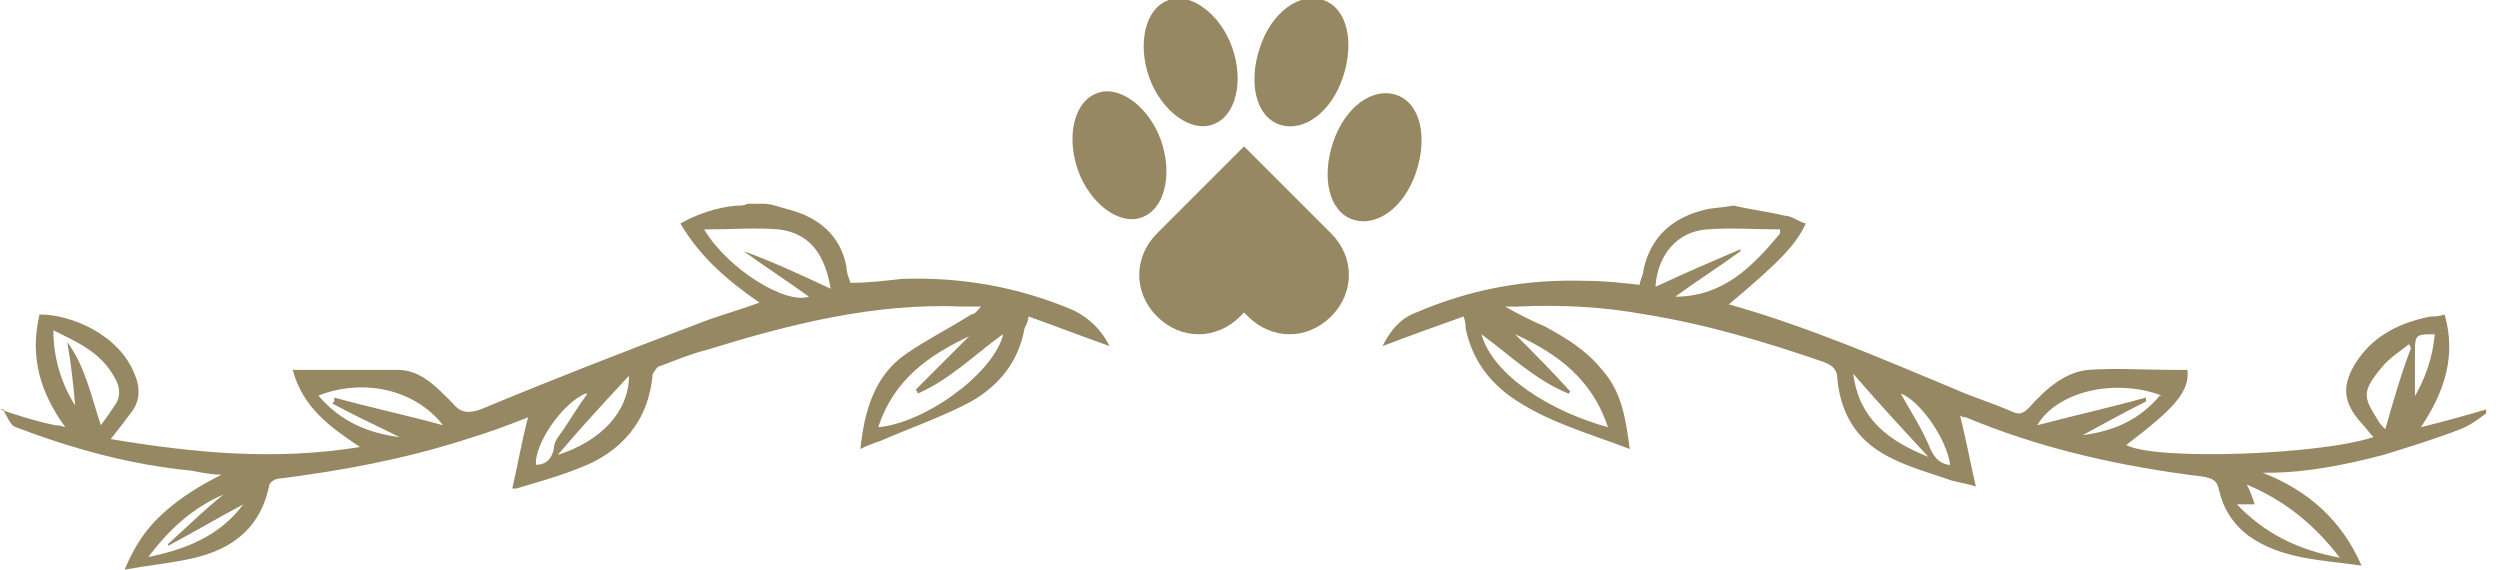
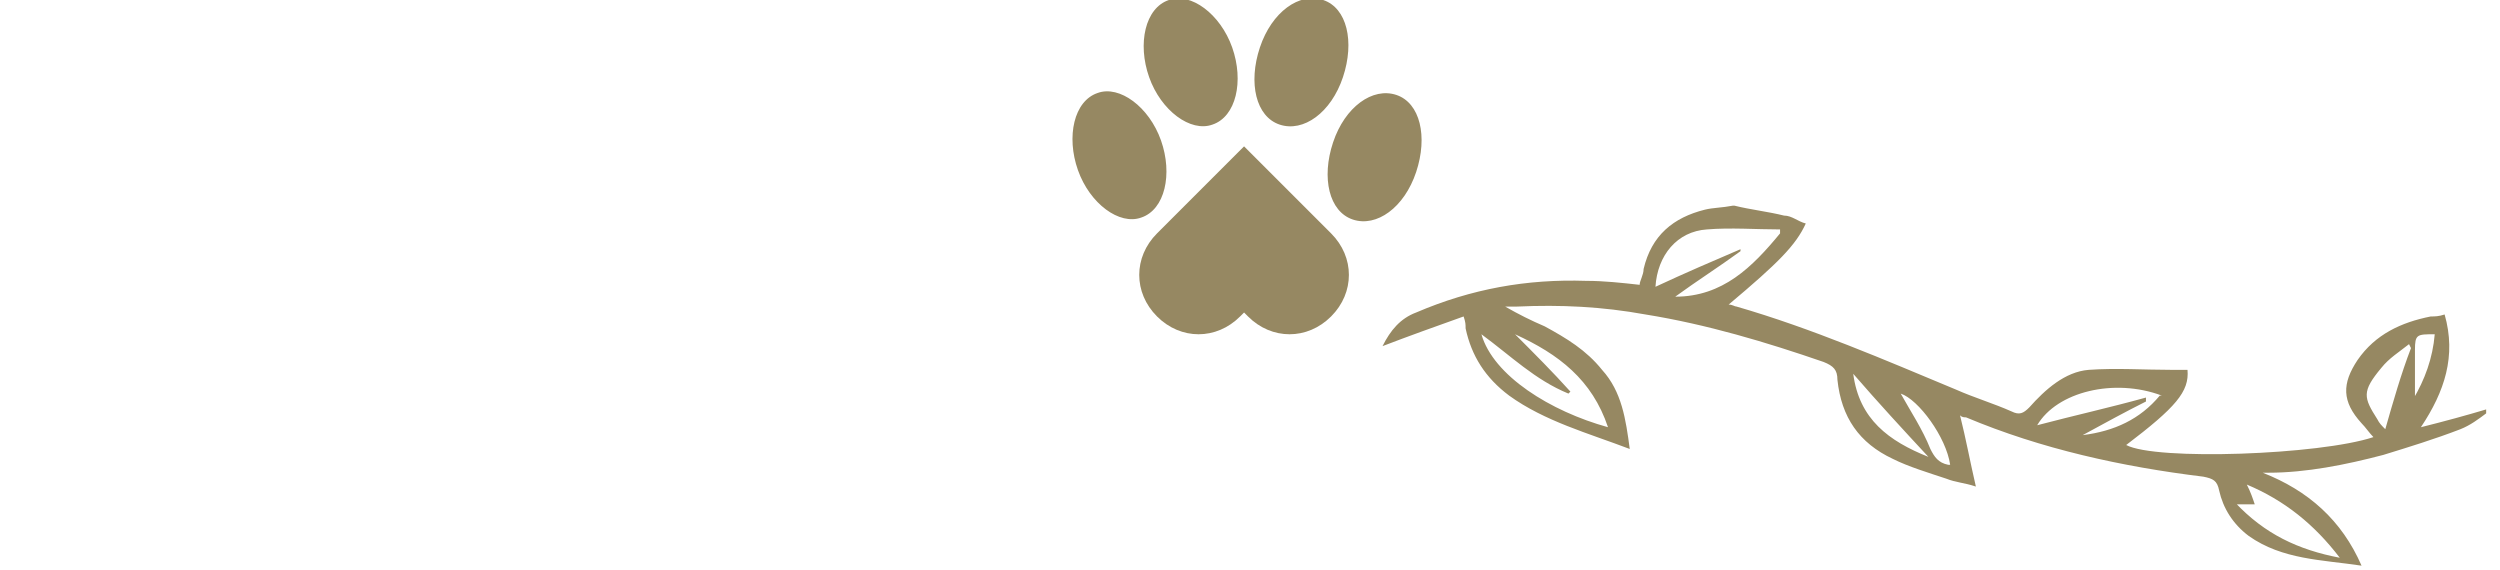
<svg xmlns="http://www.w3.org/2000/svg" version="1.1" viewBox="0 0 126.4 28.8">
  <defs>
    <style>
      .cls-1 {
        fill: #968862;
      }
    </style>
  </defs>
  <g>
    <g id="Ebene_1">
      <g>
-         <path class="cls-1" d="M0,20.7c.9.3,1.8.6,2.8.8.1,0,.2,0,.5.1-1.3-1.8-1.8-3.6-1.3-5.7,1.6,0,4,1,4.8,3,.3.7.3,1.4-.2,2-.3.4-.6.8-1,1.3,4.2.7,8.3,1.1,12.6.4-1.5-1-2.9-2-3.4-3.9,1.8,0,3.6,0,5.3,0,1.2,0,2,.9,2.8,1.7.4.5.8.5,1.4.3,3.6-1.5,7.2-2.9,10.9-4.3,1-.4,2.1-.7,3.2-1.1-1.6-1.1-3-2.3-4-4,.9-.5,1.8-.8,2.8-.9.2,0,.4,0,.6-.1.3,0,.5,0,.8,0,.4,0,.9.2,1.3.3,1.5.4,2.6,1.3,2.9,2.9,0,.3.1.5.2.8.9,0,1.7-.1,2.6-.2,3-.1,5.9.4,8.7,1.6.8.4,1.4,1,1.8,1.8-1.4-.5-2.7-1-4.1-1.5,0,.2-.1.4-.2.6-.3,1.7-1.3,2.9-2.7,3.7-1.5.8-3,1.3-4.6,2-.3.1-.6.2-1,.4.2-1.9.7-3.7,2.3-4.8,1-.7,2.2-1.3,3.3-2,.2,0,.3-.2.5-.4-.3,0-.6,0-.9,0-4.5-.2-8.8.9-13,2.2-.8.2-1.5.5-2.3.8-.2,0-.3.3-.4.4-.2,2.4-1.6,4-3.8,4.8-1,.4-2.1.7-3.1,1h-.2c.3-1.3.5-2.5.8-3.6-1,.4-2.1.8-3.1,1.1-3.1,1-6.3,1.6-9.5,2-.2,0-.5.2-.5.4-.5,2.3-2.1,3.3-4.2,3.7-1,.2-2,.3-3.1.5.5-1.2,1.1-2.1,2-2.9.9-.8,1.9-1.4,2.9-1.9-.5,0-1-.1-1.5-.2-3.1-.3-6-1.1-8.9-2.2-.3-.1-.4-.5-.6-.8,0,0,0,0,0-.1ZM35.6,11.6c1.2,2,4.1,3.8,5.3,3.4-1.1-.8-2.2-1.5-3.3-2.3h0c1.4.5,2.9,1.2,4.4,1.9-.3-1.8-1.1-2.8-2.6-3-1.2-.1-2.4,0-3.8,0ZM50.7,16.9c-1.5,1.1-2.7,2.3-4.3,3,0,0,0-.1-.1-.2l2.7-2.7c-2.1,1-3.8,2.2-4.6,4.6,2.3-.2,5.7-2.6,6.3-4.6ZM3.4,17.3c.9,1.2,1.2,2.7,1.7,4.2.3-.4.5-.7.7-1,.3-.4.3-.9,0-1.4-.7-1.3-1.9-1.8-3.1-2.4,0,1.4.4,2.7,1.1,3.8-.1-1.1-.2-2.1-.4-3.2ZM16.9,20.3c0,0,0-.1,0-.2,1.8.5,3.7.9,5.5,1.4-1.4-1.8-4-2.4-6.3-1.5,1.1,1.3,2.5,1.9,4.1,2.1-1.2-.6-2.3-1.1-3.4-1.7ZM7.3,28.2c2.1-.4,3.8-1.1,5-2.7-1.3.7-2.5,1.4-3.8,2.1,0,0,0,0,0-.1.9-.8,1.8-1.7,2.8-2.5-1.6.7-2.8,1.8-3.9,3.3ZM31.8,19c-1.3,1.4-2.5,2.7-3.6,4,2.2-.7,3.6-2.2,3.6-4ZM29.6,19.9c-1.2.5-2.6,2.6-2.5,3.6.5,0,.8-.3.9-.8,0-.4.3-.7.5-1,.4-.6.7-1.1,1.2-1.8Z" />
        <path class="cls-1" d="M87.7,10.4c.8.2,1.7.3,2.5.5.4,0,.7.3,1.1.4-.5,1.1-1.4,2-3.9,4.1.2,0,.3.1.4.1,3.8,1.1,7.5,2.7,11.1,4.2.9.4,1.9.7,2.8,1.1.4.2.6.1.9-.2.8-.9,1.8-1.8,3-1.9,1.4-.1,2.8,0,4.2,0,.3,0,.6,0,.8,0,.1,1.1-.6,1.9-3.1,3.8,1.5.8,9.8.5,12.5-.4-.2-.2-.4-.5-.6-.7-1-1.1-1-2-.2-3.2.9-1.3,2.2-1.9,3.7-2.2.2,0,.4,0,.7-.1.6,2.1,0,3.9-1.2,5.7,1.2-.3,2.3-.6,3.3-.9,0,0,0,.1,0,.2-.4.3-.8.6-1.3.8-1.3.5-2.6.9-3.9,1.3-1.9.5-3.9.9-5.8.9,0,0-.2,0-.3,0,2.3.9,4,2.4,5,4.7-2-.3-4-.3-5.7-1.5-.8-.6-1.3-1.4-1.5-2.3-.1-.5-.3-.6-.8-.7-4.1-.5-8.2-1.4-12-3-.1,0-.2,0-.3-.1,0,0,0,0,0,0,.3,1.2.5,2.3.8,3.6-.6-.2-1-.2-1.5-.4-.9-.3-1.9-.6-2.7-1-1.7-.8-2.6-2.1-2.8-4,0-.5-.2-.7-.7-.9-2.9-1-5.9-1.9-9-2.4-2.2-.4-4.3-.5-6.5-.4-.2,0-.3,0-.6,0,.7.4,1.3.7,2,1,1.1.6,2.1,1.2,2.9,2.2,1,1.1,1.2,2.5,1.4,4-2.1-.8-4.3-1.4-6.1-2.7-1.2-.9-1.9-2-2.2-3.4,0-.2,0-.3-.1-.6-1.4.5-2.8,1-4.1,1.5.4-.8.9-1.4,1.7-1.7,2.8-1.2,5.6-1.7,8.6-1.6.9,0,1.8.1,2.7.2,0-.2.2-.5.2-.8.4-1.7,1.5-2.6,3.1-3,.4-.1.9-.1,1.4-.2,0,0,.2,0,.3,0ZM90,11.8c0,0,0-.1,0-.2-1.2,0-2.5-.1-3.7,0-1.5.1-2.5,1.3-2.6,2.9,1.5-.7,2.9-1.3,4.3-1.9,0,0,0,0,0,.1-1.1.8-2.2,1.5-3.3,2.3,2.4,0,3.9-1.5,5.3-3.2ZM81.3,21.6c-.8-2.4-2.5-3.7-4.7-4.7,1,1,1.9,1.9,2.8,2.9,0,0,0,0-.1.1-1.7-.7-2.9-1.9-4.4-3,.6,2.1,3.5,3.9,6.4,4.7ZM113,25.4c1.5,1.6,3.2,2.4,5.3,2.8-1.3-1.7-2.8-2.9-4.7-3.7.2.4.3.7.4,1-.3,0-.6,0-1,0ZM109.3,20c-2.4-.9-5.3-.2-6.3,1.5,1.9-.5,3.7-.9,5.5-1.4,0,0,0,.1,0,.2-1,.5-2.1,1.1-3.2,1.7,1.6-.2,2.9-.8,3.9-2ZM121.8,17.4s0,0,0,0c-.5.4-1,.7-1.4,1.2-1,1.2-.9,1.5-.2,2.6.1.2.2.3.4.5.4-1.4.8-2.8,1.3-4.1ZM97.5,23.1c-1.3-1.4-2.5-2.7-3.8-4.2.3,2.3,1.8,3.4,3.8,4.2ZM98.6,23.5c-.2-1.4-1.6-3.3-2.5-3.6.5.9,1.1,1.8,1.5,2.8.2.4.4.7.9.8ZM122,20.2c.6-1,1-2.1,1.1-3.3-.9,0-1,0-1,.8,0,.2,0,.5,0,.7,0,.6,0,1.1,0,1.7Z" />
      </g>
      <path class="cls-1" d="M64.7,6.3c1.2.4,2.6-.6,3.2-2.4s.2-3.5-1-3.9c-1.2-.4-2.6.6-3.2,2.4s-.2,3.5,1,3.9ZM61.3,6.3c1.2-.4,1.6-2.2,1-3.9s-2.1-2.8-3.2-2.4c-1.2.4-1.6,2.2-1,3.9s2.1,2.8,3.2,2.4ZM58.7,7.1c-.6-1.7-2.1-2.8-3.2-2.4-1.2.4-1.6,2.2-1,3.9s2.1,2.8,3.2,2.4c1.2-.4,1.6-2.2,1-3.9ZM70.6,4.8c-1.2-.4-2.6.6-3.2,2.4s-.2,3.5,1,3.9c1.2.4,2.6-.6,3.2-2.4s.2-3.5-1-3.9ZM67.1,11.6l-4.2-4.2-4.2,4.2-.2.2c-1.2,1.2-1.2,3,0,4.2,1.2,1.2,3,1.2,4.2,0l.2-.2.2.2c1.2,1.2,3,1.2,4.2,0,1.2-1.2,1.2-3,0-4.2l-.2-.2Z" />
    </g>
  </g>
</svg>